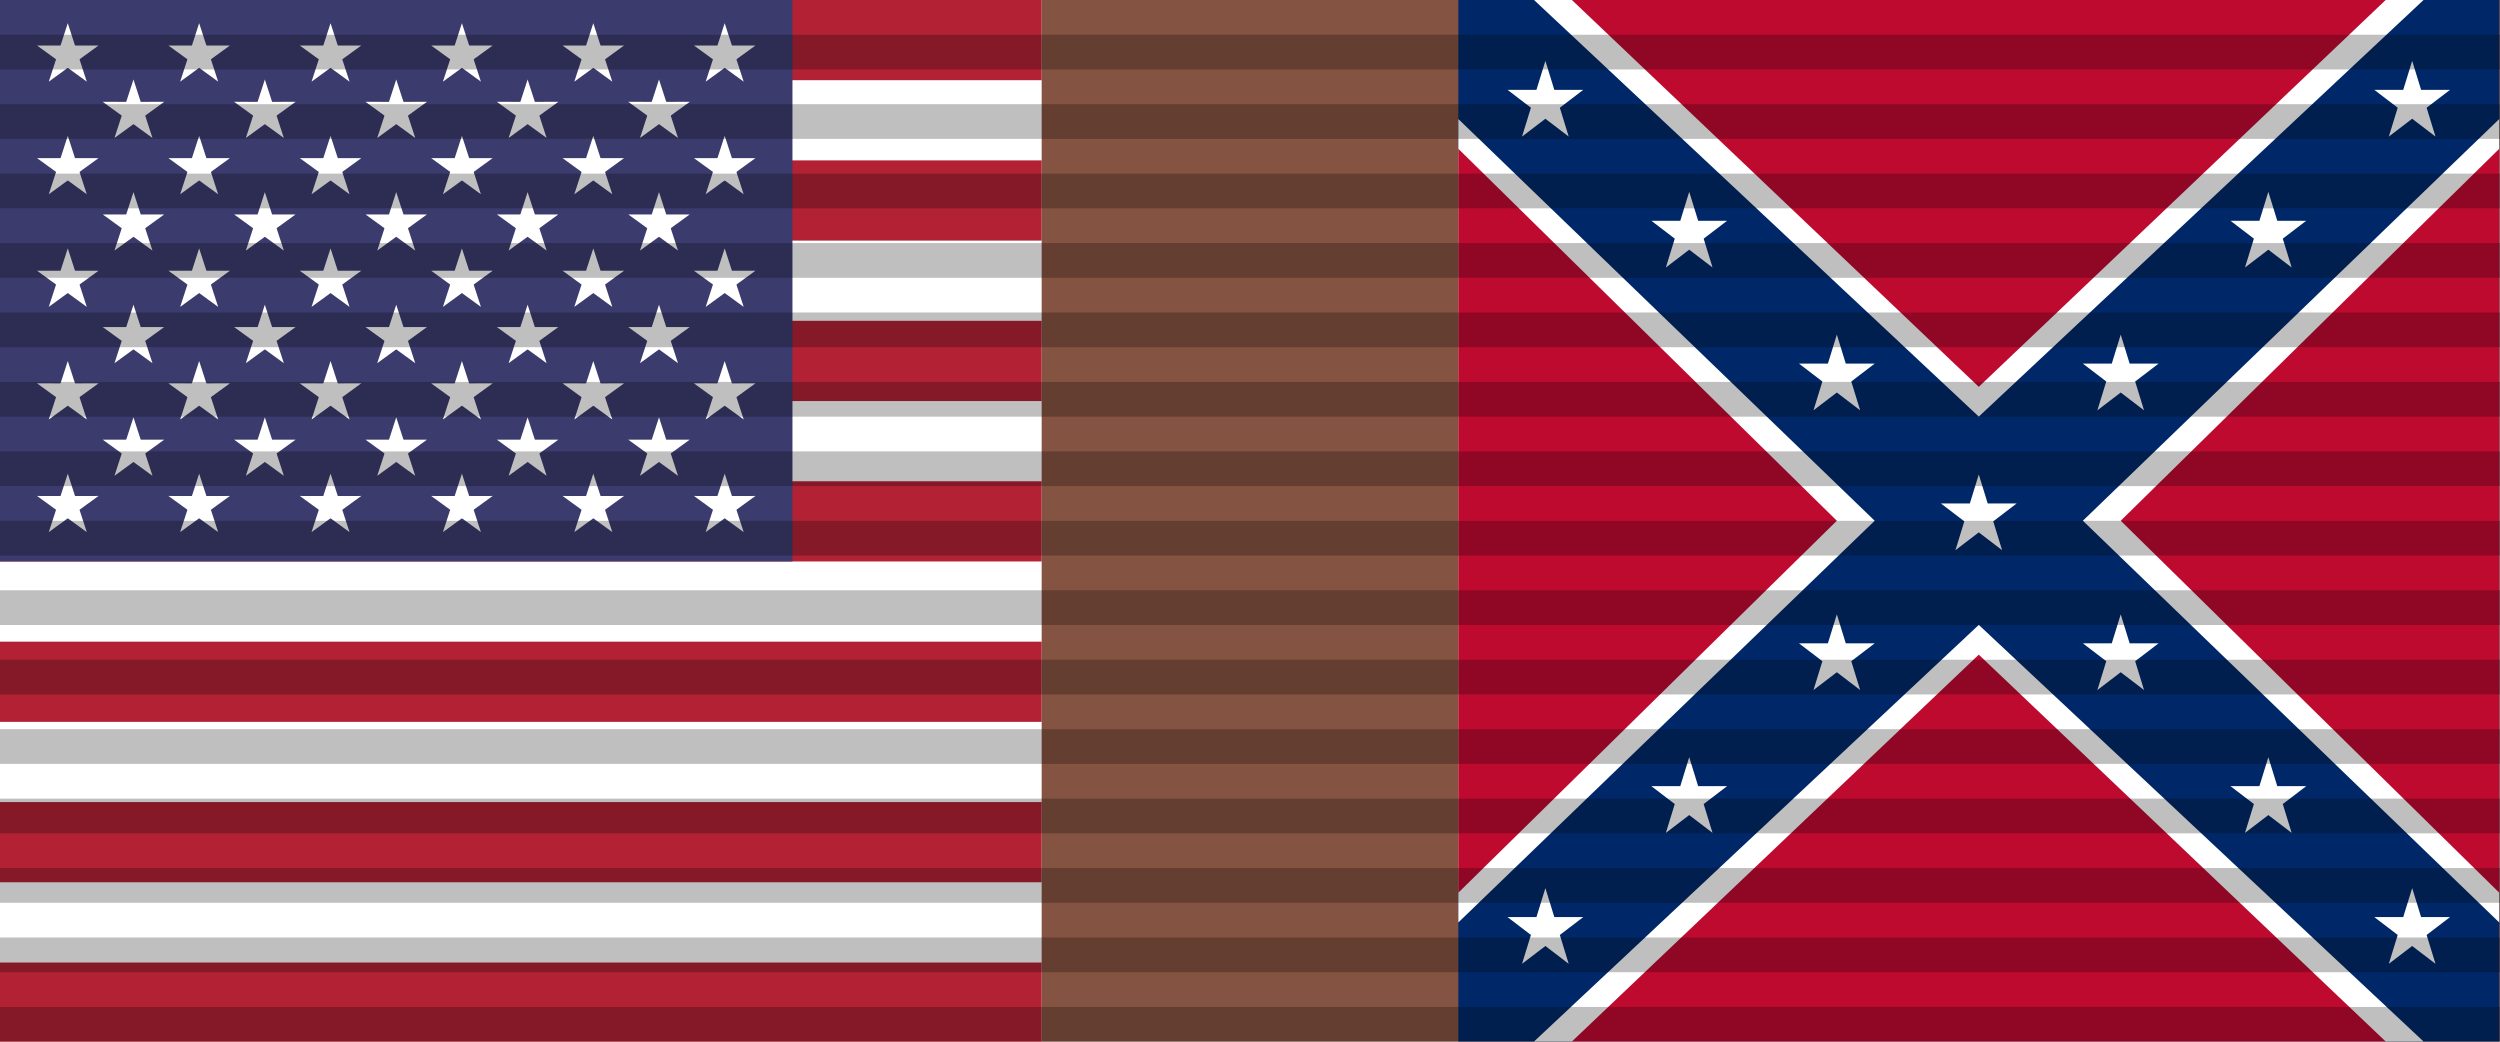
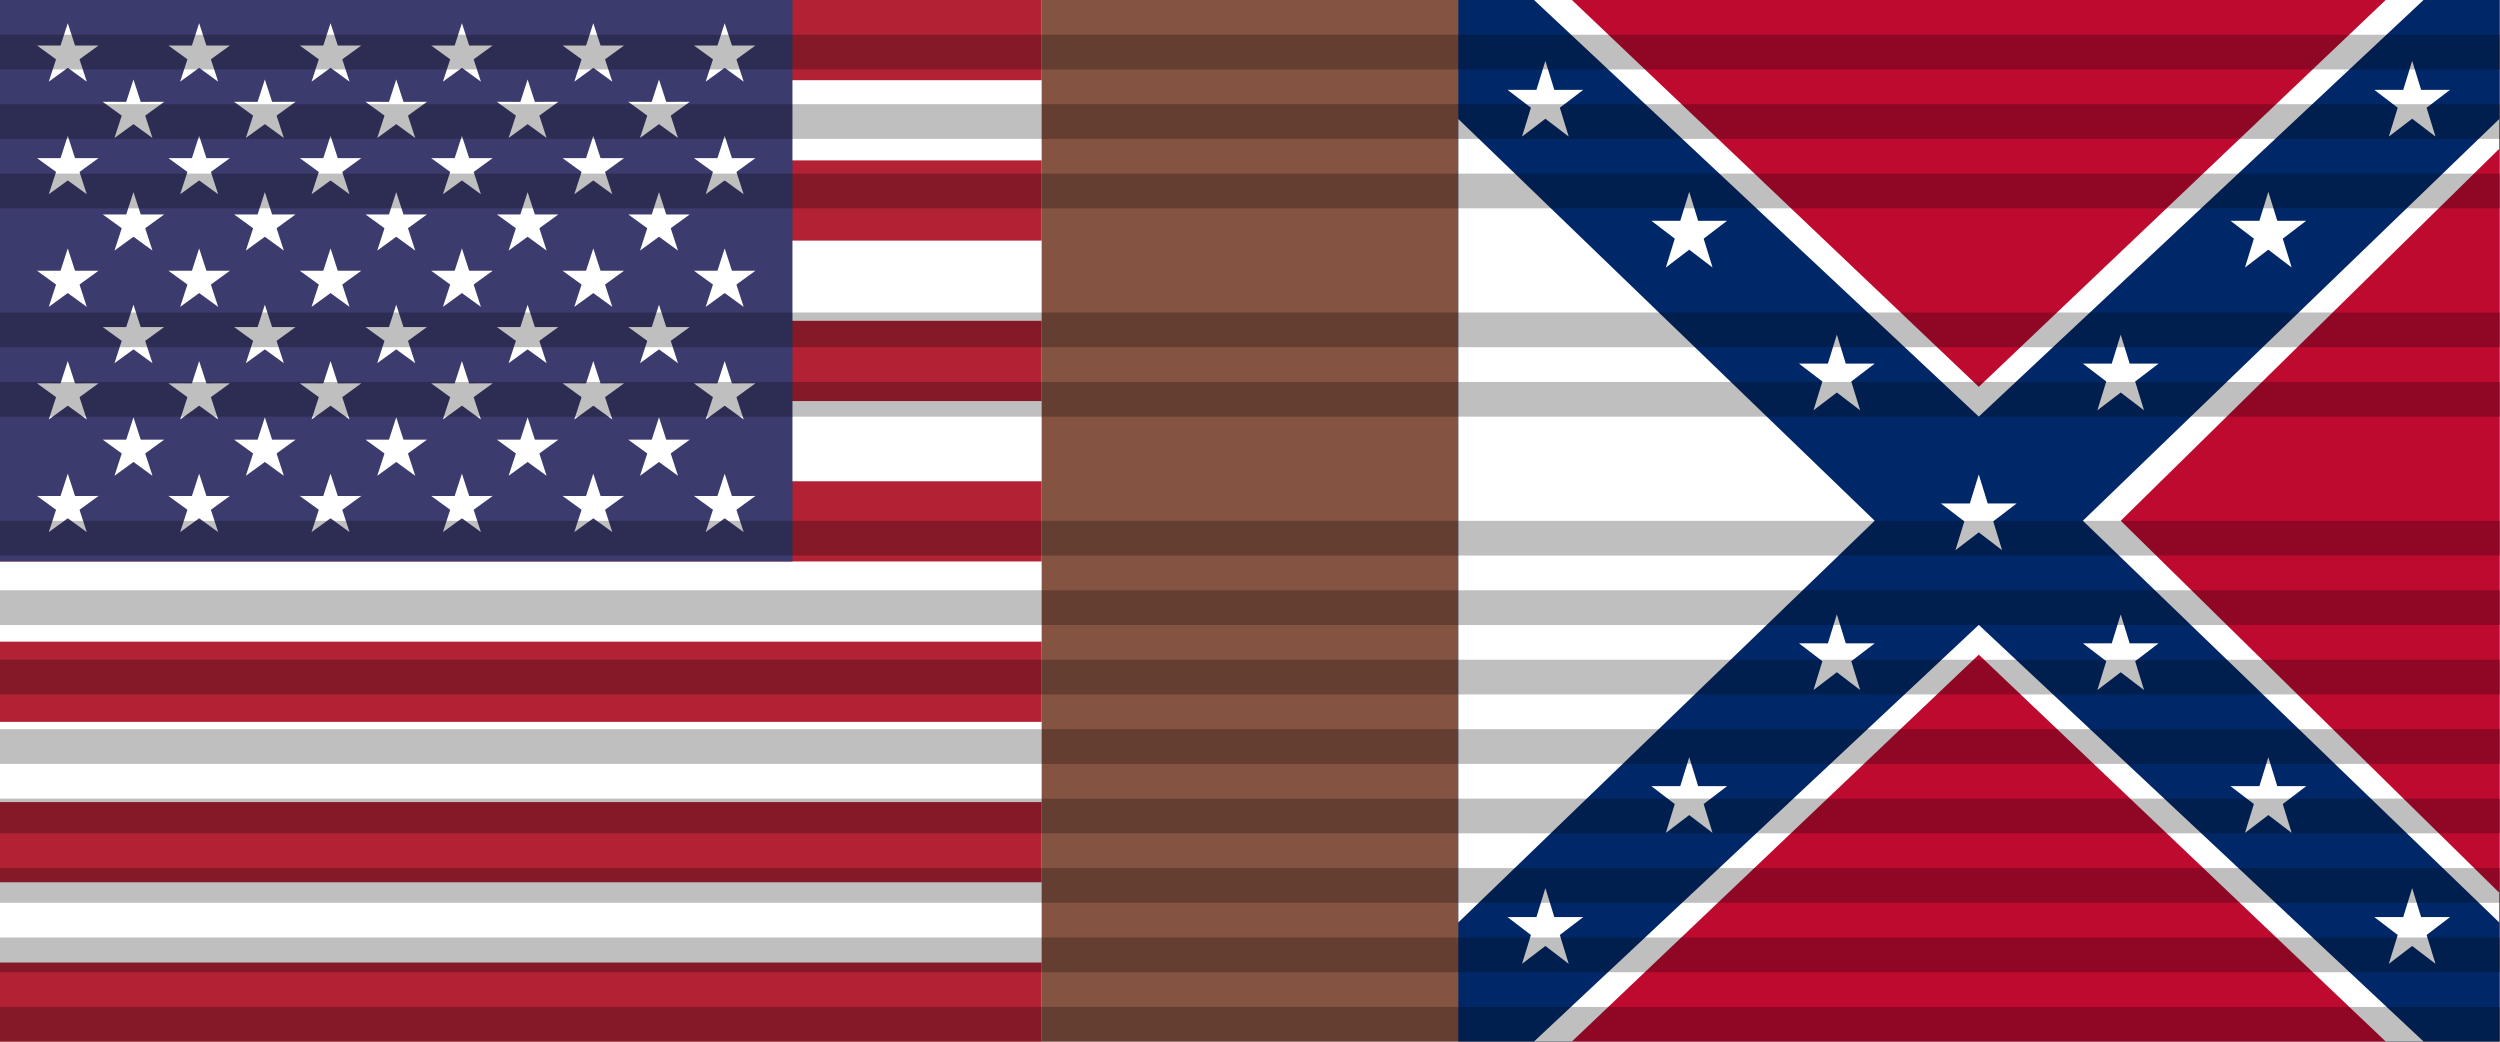
<svg xmlns="http://www.w3.org/2000/svg" xmlns:xlink="http://www.w3.org/1999/xlink" version="1.1" width="720" height="300">
  <rect fill="#855342" width="720" height="300" />
  <defs>
    <polygon id="pt" points="-0.162,0 0,-0.5 0.162,0" transform="scale(0.062)" fill="#FFF" />
    <g id="star">
      <use xlink:href="#pt" transform="rotate(-144)" />
      <use xlink:href="#pt" transform="rotate(-72)" />
      <use xlink:href="#pt" />
      <use xlink:href="#pt" transform="rotate(72)" />
      <use xlink:href="#pt" transform="rotate(144)" />
    </g>
    <g id="s5">
      <use xlink:href="#star" x="-0.252" />
      <use xlink:href="#star" x="-0.126" />
      <use xlink:href="#star" />
      <use xlink:href="#star" x="0.126" />
      <use xlink:href="#star" x="0.252" />
    </g>
    <g id="s6">
      <use xlink:href="#s5" x="-0.063" />
      <use xlink:href="#star" x="0.315" />
    </g>
    <g id="x4">
      <use xlink:href="#s6" />
      <use xlink:href="#s5" y="0.054" />
      <use xlink:href="#s6" y="0.108" />
      <use xlink:href="#s5" y="0.162" />
    </g>
    <g id="u">
      <use xlink:href="#x4" y="-0.216" />
      <use xlink:href="#x4" />
      <use xlink:href="#s6" y="0.216" />
    </g>
    <rect id="stripe" width="1235" height="50" fill="#B22234" />
    <clipPath id="half">
      <rect width="300" height="300" />
    </clipPath>
  </defs>
  <g clip-path="url(#half)">
    <g transform="scale(0.462)">
      <rect width="1235" height="650" fill="#FFF" />
      <use xlink:href="#stripe" />
      <use xlink:href="#stripe" y="100" />
      <use xlink:href="#stripe" y="200" />
      <use xlink:href="#stripe" y="300" />
      <use xlink:href="#stripe" y="400" />
      <use xlink:href="#stripe" y="500" />
      <use xlink:href="#stripe" y="600" />
      <rect width="494" height="350" fill="#3C3B6E" />
      <use xlink:href="#u" transform="translate(247,175) scale(650)" />
    </g>
  </g>
  <g clip-path="url(#half)" transform="translate(420)">
    <g transform="scale(0.636 1) scale(1.714)">
      <rect fill="#002868" width="275" height="175" />
      <path fill="#fff" d="M20,0L255,0L137.5,70z M20,175L255,175L137.5,105z M0,20L0,155L110,87.5z M275,20L275,155L165,87.5z" />
-       <path fill="#bf0a30" d="M30,0L245,0L137.5,65z M30,175L245,175L137.5,110z M0,25L0,150L100,87.5z M275,25L275,150L175,87.5z" />
+       <path fill="#bf0a30" d="M30,0L245,0L137.5,65z M30,175L245,175L137.5,110z M0,25L0,150z M275,25L275,150L175,87.5z" />
      <defs>
        <polygon fill="#fff" id="s" points="10,0 16.16,20 0,7.66 20,7.66 3.83,20" transform="scale(1 0.636) translate(0 3.5)" />
      </defs>
      <use x="127.5" y="77.5" xlink:href="#s" />
      <use x="90" y="54" xlink:href="#s" />
      <use x="90" y="101" xlink:href="#s" />
      <use x="165" y="54" xlink:href="#s" />
      <use x="165" y="101" xlink:href="#s" />
      <use x="51" y="30" xlink:href="#s" />
      <use x="51" y="125" xlink:href="#s" />
      <use x="204" y="30" xlink:href="#s" />
      <use x="204" y="125" xlink:href="#s" />
      <use x="13" y="8" xlink:href="#s" />
      <use x="13" y="147" xlink:href="#s" />
      <use x="242" y="8" xlink:href="#s" />
      <use x="242" y="147" xlink:href="#s" />
    </g>
  </g>
  <g fill="#000" opacity=".25">
    <rect width="720" height="10" y="10" />
    <rect width="720" height="10" y="30" />
    <rect width="720" height="10" y="50" />
-     <rect width="720" height="10" y="70" />
    <rect width="720" height="10" y="90" />
    <rect width="720" height="10" y="110" />
-     <rect width="720" height="10" y="130" />
    <rect width="720" height="10" y="150" />
    <rect width="720" height="10" y="170" />
    <rect width="720" height="10" y="190" />
    <rect width="720" height="10" y="210" />
    <rect width="720" height="10" y="230" />
    <rect width="720" height="10" y="250" />
    <rect width="720" height="10" y="270" />
    <rect width="720" height="10" y="290" />
  </g>
</svg>